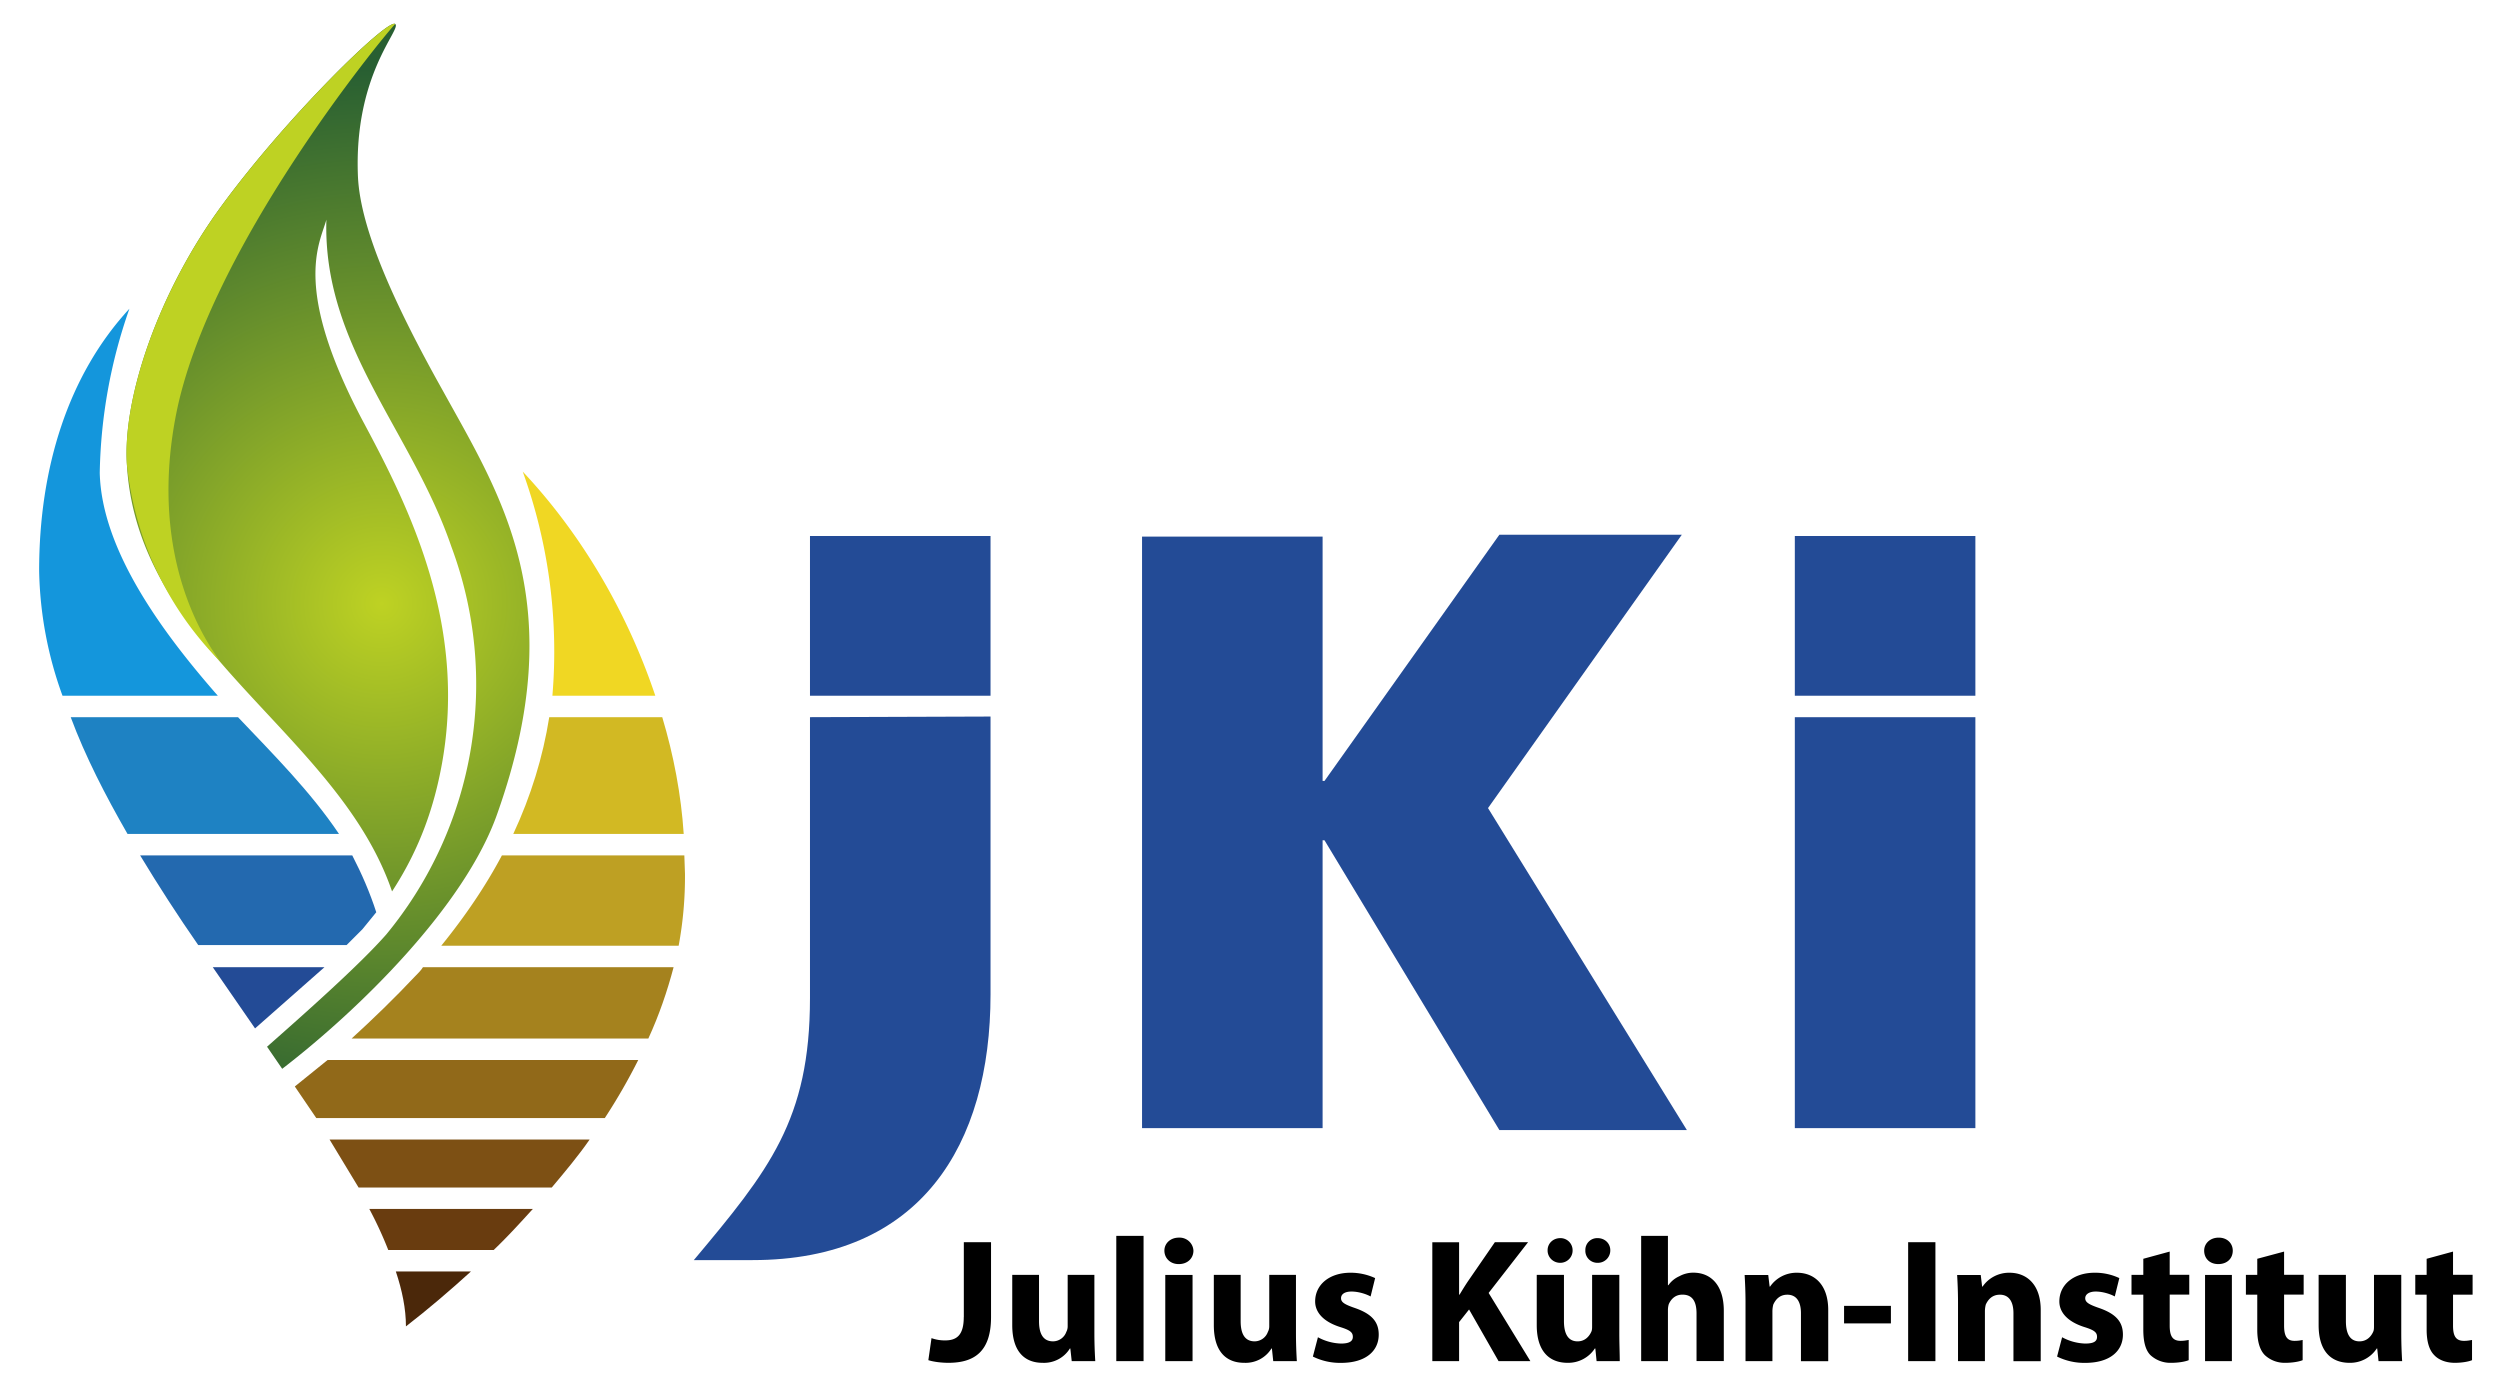
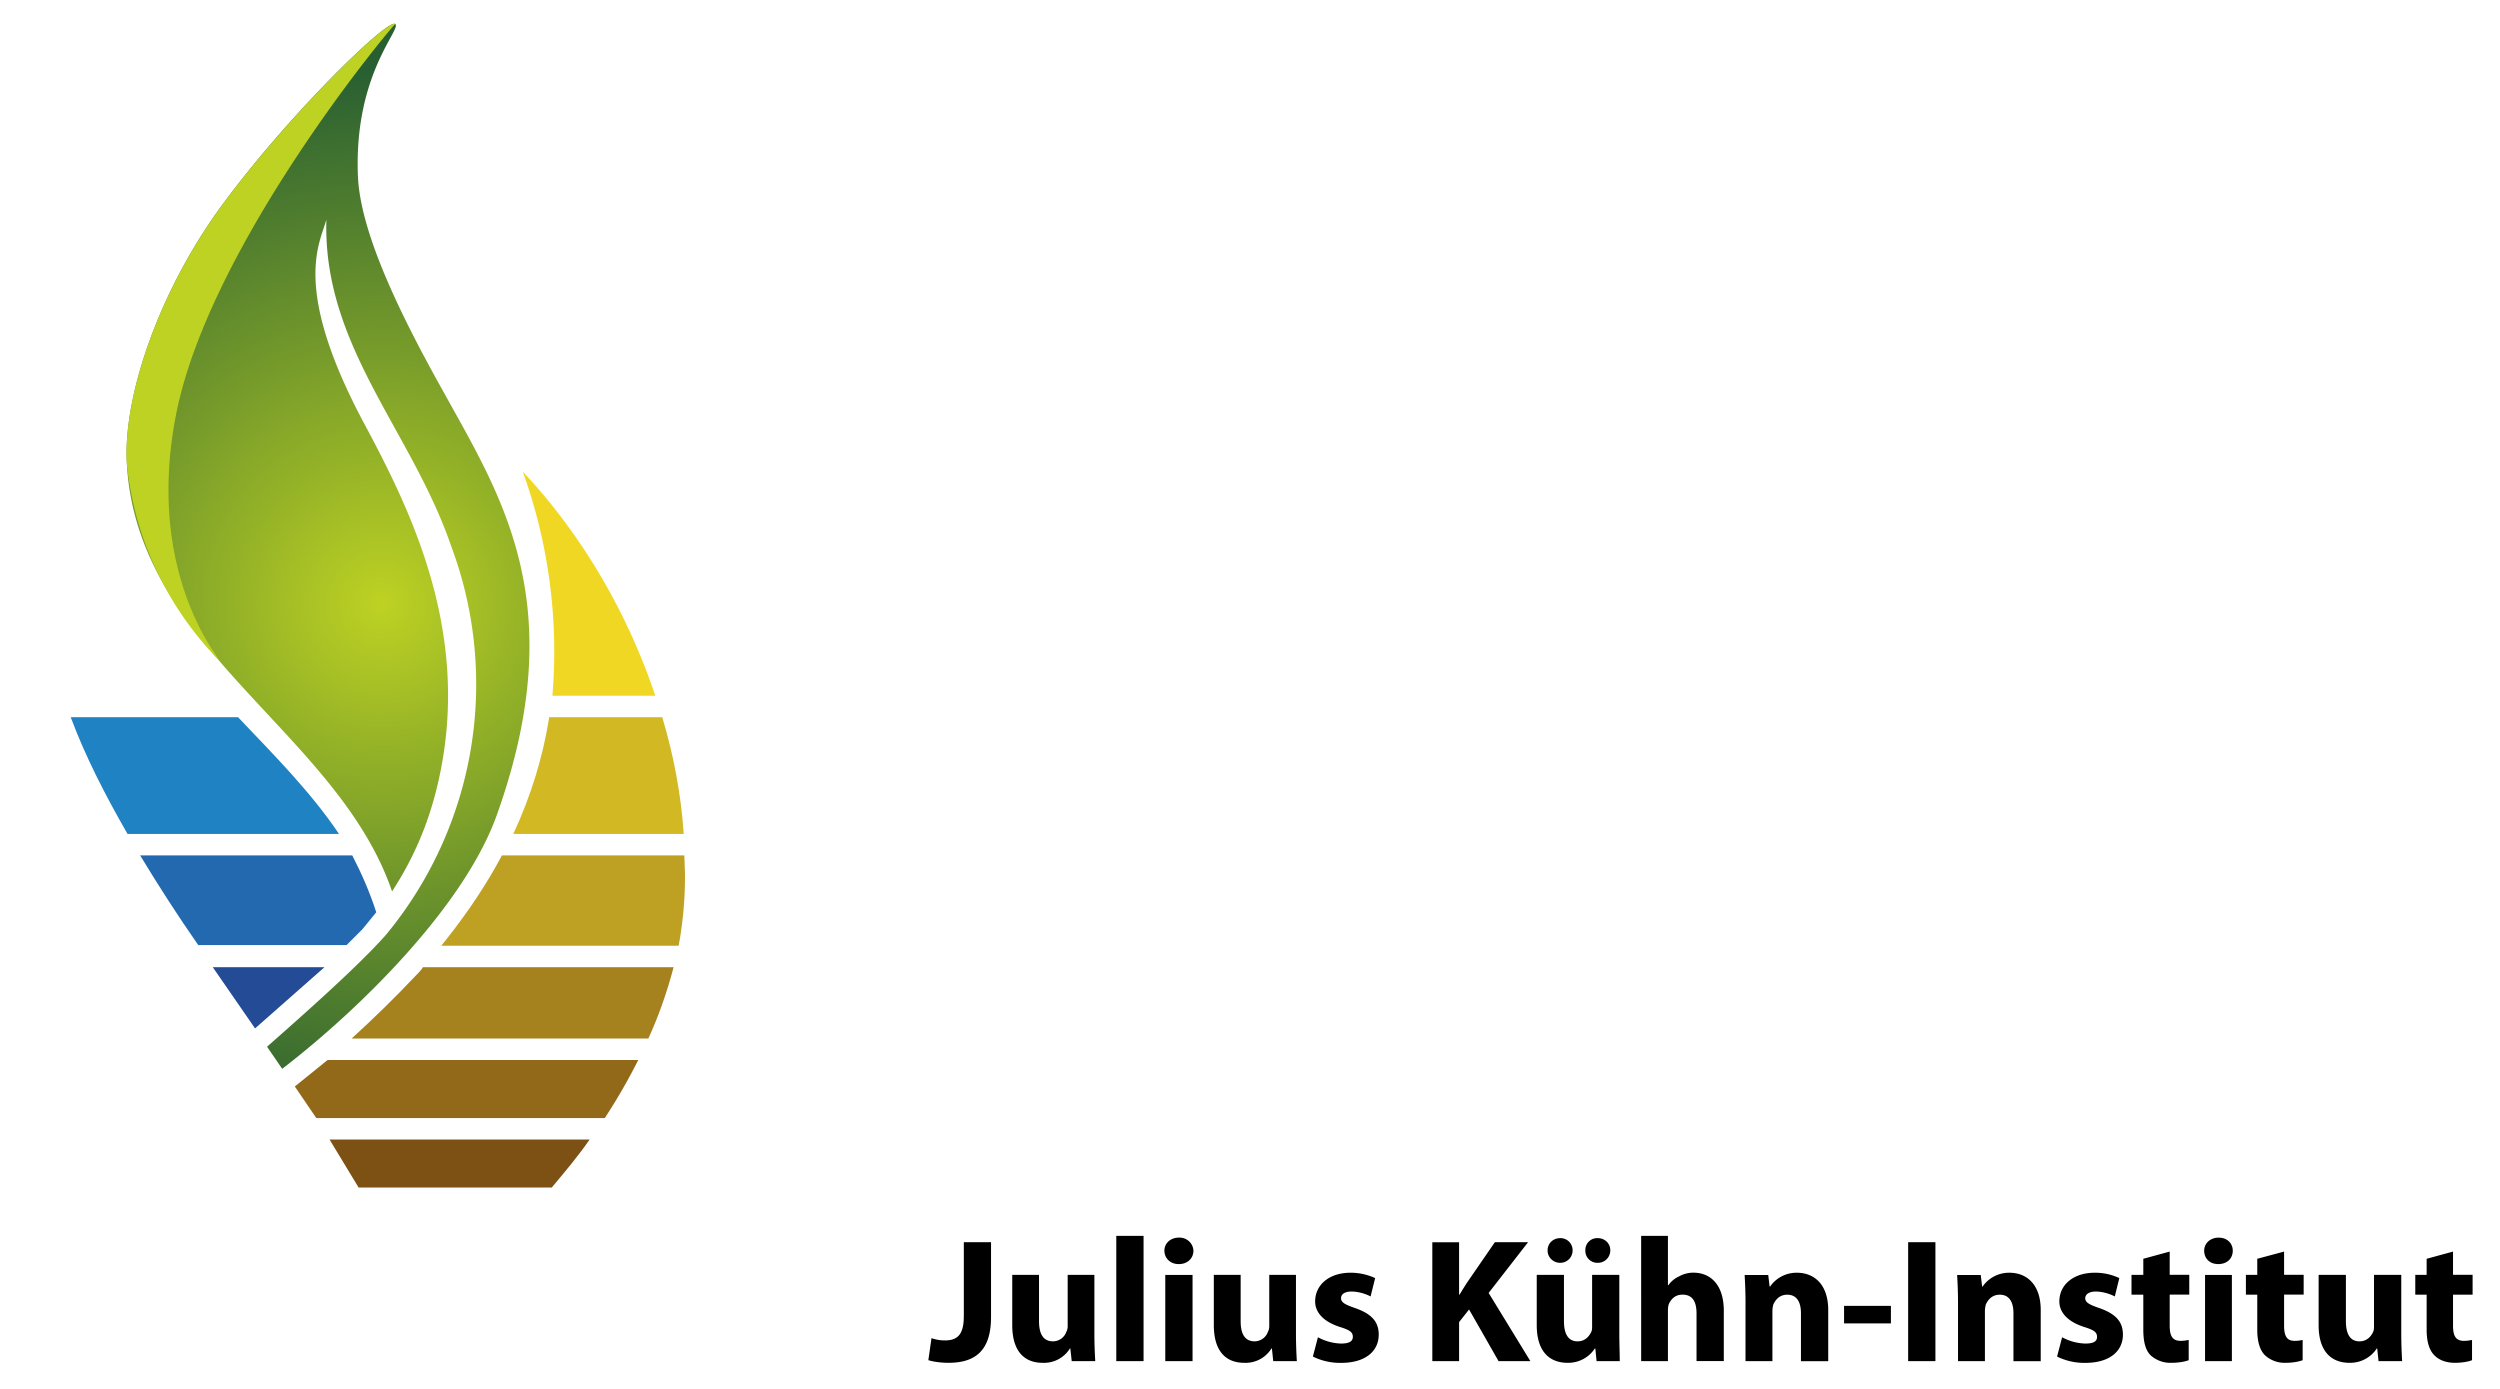
<svg xmlns="http://www.w3.org/2000/svg" width="360" height="200" viewBox="104.5 3 39 22">
  <defs>
    <radialGradient id="a" cx="73.48" cy="102.75" r="95.03" gradientTransform="matrix(.1 0 0 .099 108.86 10.69)" gradientUnits="userSpaceOnUse">
      <stop offset="0" stop-color="#bed223" />
      <stop offset=".9" stop-color="#285f32" />
    </radialGradient>
  </defs>
  <path d="M119.466 23.863c0 .29-.115.369-.295.369a.614.614 0 01-.216-.036l-.05.349c.086.028.216.042.317.042.418 0 .676-.184.676-.724v-1.187h-.431v1.187zm2.07-.669h-.424v.81a.19.19 0 01-.022.094.225.222 0 01-.209.149c-.158 0-.223-.12-.223-.32v-.733h-.424v.796c0 .426.202.597.481.597a.48.475 0 00.432-.227h.007l.022.2h.373a7.45 7.364 0 01-.014-.44v-.926zm.346-.618h.432v1.984h-.432zm1.208 1.984v-1.365h-.432v1.365zm-.216-1.537c.137 0 .23-.092.23-.213a.22.217 0 00-.23-.206c-.137 0-.23.093-.23.206 0 .12.094.213.223.213zm1.856.171h-.425v.81a.19.19 0 01-.022.094.225.222 0 01-.208.149c-.158 0-.223-.12-.223-.32v-.733h-.425v.796c0 .426.202.597.482.597a.48.475 0 00.431-.227h.007l.021.2h.374a7.45 7.364 0 01-.014-.44v-.926zm.266 1.294a.966.955 0 00.445.1c.396 0 .598-.191.598-.448 0-.2-.108-.327-.374-.42-.166-.057-.223-.092-.223-.156s.058-.106.166-.106c.115 0 .238.042.302.078l.072-.291a.918.907 0 00-.389-.085c-.338 0-.561.191-.561.455 0 .156.108.313.395.405.158.049.202.084.202.156 0 .07-.057.106-.187.106a.813.813 0 01-.366-.1zm1.892.072h.424v-.618l.158-.2.467.818h.504l-.661-1.08.625-.804h-.526l-.431.626c-.043.064-.086.135-.129.206h-.007v-.831h-.424zm2.962-1.366h-.431v.81c0 .036 0 .065-.014.094-.03.064-.094.149-.216.149-.15 0-.216-.12-.216-.32v-.733h-.431v.796c0 .426.209.597.49.597a.502.497 0 00.43-.227h.008l.02.2h.367c0-.12-.007-.263-.007-.44zm-.935-.191a.195.195 0 00.195-.2.192.192 0 00-.195-.191c-.115 0-.201.085-.201.191a.198.195 0 00.201.2zm.59 0a.196.196 0 00.202-.2c0-.106-.085-.191-.201-.191a.187.187 0 00-.194.191.19.19 0 00.194.2zm.691 1.557h.424v-.81c0-.036.007-.072.014-.094.036-.078.101-.149.216-.149.166 0 .223.12.223.298v.754h.432v-.796c0-.413-.21-.604-.482-.604a.461.461 0 00-.223.057.42.42 0 00-.173.142h-.007v-.782h-.424zm1.654 0h.425v-.79a.44.44 0 01.014-.106c.036-.078.1-.156.222-.156.151 0 .216.12.216.291v.762h.432v-.811c0-.398-.216-.59-.497-.59a.507.501 0 00-.424.22h-.007l-.022-.184h-.374c.007.12.014.263.014.434v.93zm1.56-.875h.742v.277h-.742zm1.015-1.009h.432v1.884h-.432zm.791 1.884h.425v-.79a.44.44 0 01.014-.106c.036-.078.1-.156.223-.156.15 0 .215.12.215.291v.762h.432v-.811c0-.398-.216-.59-.496-.59a.507.501 0 00-.425.22h-.007l-.022-.184h-.374c.007.12.014.263.014.434v.93zm1.568-.072a.966.955 0 00.445.1c.396 0 .598-.191.598-.448 0-.2-.108-.327-.374-.42-.166-.057-.223-.092-.223-.156s.065-.106.166-.106c.115 0 .238.042.302.078l.072-.291a.889.879 0 00-.389-.085c-.338 0-.561.191-.561.455 0 .156.108.313.395.405.158.049.202.084.202.156 0 .07-.05.106-.187.106a.813.813 0 01-.366-.1zm1.366-1.549v.255h-.187v.313h.187v.555c0 .193.036.327.115.405a.462.457 0 00.33.12c.116 0 .223-.02.274-.042v-.32c-.043.007-.072.014-.128.014-.13 0-.173-.078-.173-.242v-.49h.31v-.314h-.31v-.368zm1.403 1.621v-1.365h-.425v1.365zm-.216-1.537c.144 0 .23-.092.23-.213 0-.113-.086-.206-.223-.206s-.23.093-.23.206c0 .122.086.213.223.213zm.618-.084v.255h-.18v.313h.18v.555c0 .193.043.327.122.405a.456.451 0 00.324.12c.115 0 .222-.02.273-.042v-.32c-.036.007-.065.014-.13.014-.121 0-.164-.078-.164-.242v-.49h.31v-.314h-.31v-.368zm2.281.255h-.432v.81c0 .036 0 .065-.014.094-.029.064-.094.149-.216.149-.15 0-.215-.12-.215-.32v-.733h-.432v.796c0 .426.209.597.49.597a.502.497 0 00.431-.227h.007l.021.2h.374a7.45 7.364 0 01-.014-.44zm.402-.255v.255h-.18v.313h.18v.555c0 .193.043.327.122.405.065.07.18.12.324.12.115 0 .223-.02.273-.042v-.32c-.043.007-.071.014-.128.014-.13 0-.173-.078-.173-.242v-.49h.31v-.314h-.31v-.368z" />
  <path fill="url(#a)" fill-rule="evenodd" d="M116.28 26.1c-.42.48-1.3 1.26-1.89 1.78l.24.35c1.21-.93 2.9-2.58 3.41-4.05 1.18-3.33.05-5.03-.87-6.7-.75-1.34-1.3-2.54-1.34-3.38-.07-1.63.7-2.34.59-2.42-.12-.09-1.71 1.46-2.75 2.88-.99 1.35-1.57 3.03-1.5 4.1.17 2.93 3.34 4.24 4.2 6.76.45-.69.67-1.36.79-2.02.4-2.21-.52-4.06-1.22-5.37-1.16-2.16-.72-2.86-.61-3.25-.06 2 1.35 3.34 1.98 5.18a6.23 6.23 0 01-1.03 6.14z" clip-rule="evenodd" transform="translate(-5.96 -8.3)" />
-   <path fill="#4b280a" fill-rule="evenodd" d="M111.66 23.14c-.33.3-.68.6-1.03.87 0-.28-.06-.57-.16-.87z" clip-rule="evenodd" />
-   <path fill="#693c0f" fill-rule="evenodd" d="M112.64 22.15c-.2.22-.4.44-.62.65h-1.67a6.17 6.17 0 00-.3-.65h2.6z" clip-rule="evenodd" />
  <path fill="#7d5014" fill-rule="evenodd" d="M113.54 21.05c-.18.26-.39.51-.6.76h-3.06l-.46-.76h4.12z" clip-rule="evenodd" />
  <path fill="#916919" fill-rule="evenodd" d="M114.31 19.79a9.3 9.3 0 01-.53.92h-4.57l-.34-.5.52-.42h4.92z" clip-rule="evenodd" />
  <path fill="#a5821e" fill-rule="evenodd" d="M114.87 18.32c-.1.38-.23.76-.4 1.13h-4.7c.35-.32.68-.64 1-.98.05-.05.1-.1.13-.15h3.97z" clip-rule="evenodd" />
  <path fill="#bea023" fill-rule="evenodd" d="M115.04 16.55l.01.29a6 6 0 01-.1 1.14h-3.76c.38-.47.7-.94.96-1.43h2.9z" clip-rule="evenodd" />
  <path fill="#d2b923" fill-rule="evenodd" d="M114.69 14.36c.18.6.3 1.23.34 1.85h-2.7c.28-.6.47-1.22.57-1.85z" clip-rule="evenodd" />
  <path fill="#f0d723" fill-rule="evenodd" d="M112.48 10.47c.94 1 1.66 2.24 2.1 3.55h-1.63a8.38 8.38 0 00-.47-3.55z" clip-rule="evenodd" />
  <path fill="#234b96" fill-rule="evenodd" d="M109.34 18.32l-1.1.97-.67-.97h1.77z" class="st9" clip-rule="evenodd" />
  <path fill="#2369af" fill-rule="evenodd" d="M109.78 16.55c.15.29.28.59.38.9l-.22.27-.25.25h-2.35c-.32-.46-.63-.94-.92-1.42h3.36z" clip-rule="evenodd" />
  <path fill="#1e82c3" fill-rule="evenodd" d="M107.97 14.36c.56.59 1.15 1.18 1.6 1.85h-3.35c-.35-.61-.67-1.23-.9-1.85z" clip-rule="evenodd" />
-   <path fill="#1496dc" fill-rule="evenodd" d="M106.25 7.89a8.24 8.24 0 00-.47 2.6c.03 1.24 1.02 2.56 1.87 3.53h-2.46a6.08 6.08 0 01-.37-1.98c0-1.63.46-3.1 1.43-4.15z" clip-rule="evenodd" />
  <path fill="#bed223" fill-rule="evenodd" d="M110.46 3.38c-.12-.09-1.71 1.46-2.75 2.88-.99 1.35-1.57 3.03-1.5 4.1a5.2 5.2 0 001.48 3.12c-.13-.19-1.17-1.53-.7-3.92.52-2.63 3.28-5.98 3.47-6.18z" clip-rule="evenodd" />
-   <path fill="#234b96" fill-rule="evenodd" d="M132.63 11.49v2.53h2.86v-2.53zm0 2.87v6.51h2.86v-6.51zm-4.86 1.44l3.15 5.1h-2.97l-2.77-4.59h-.03v4.56h-2.86V11.5h2.86v3.87h.03l2.77-3.9h2.89zm-10.74-4.31v2.53h2.86v-2.53zm0 2.87v4.45c0 1.93-.65 2.73-1.84 4.15h.93c2.66 0 3.77-1.82 3.77-4.21v-4.4z" class="st9" clip-rule="evenodd" />
</svg>